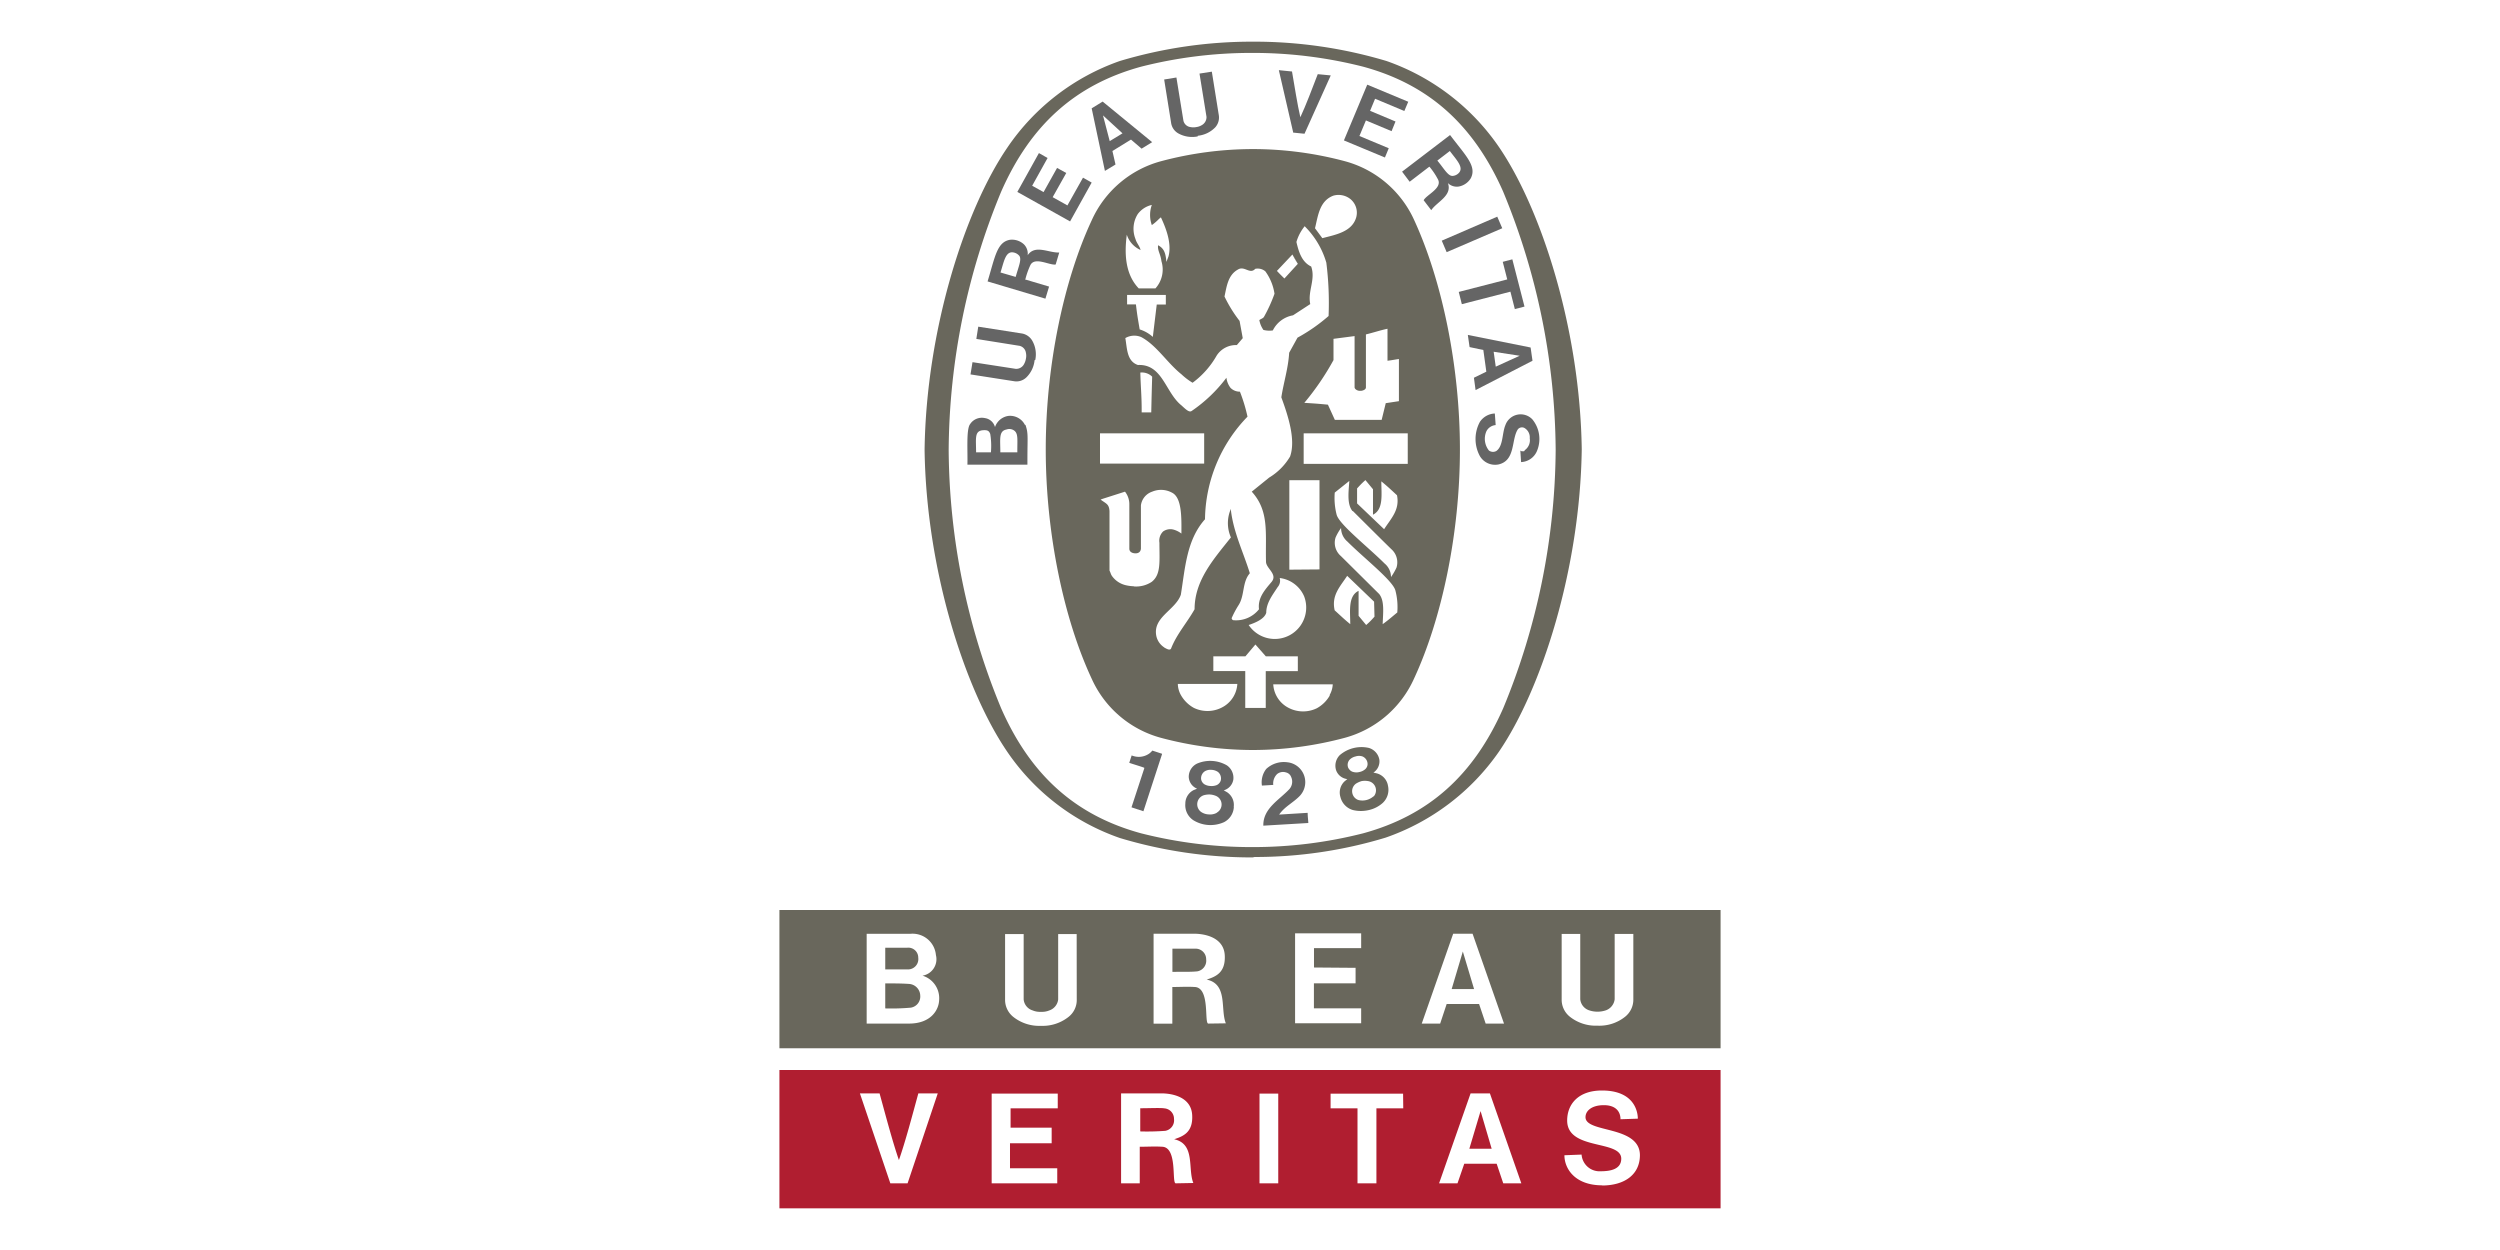
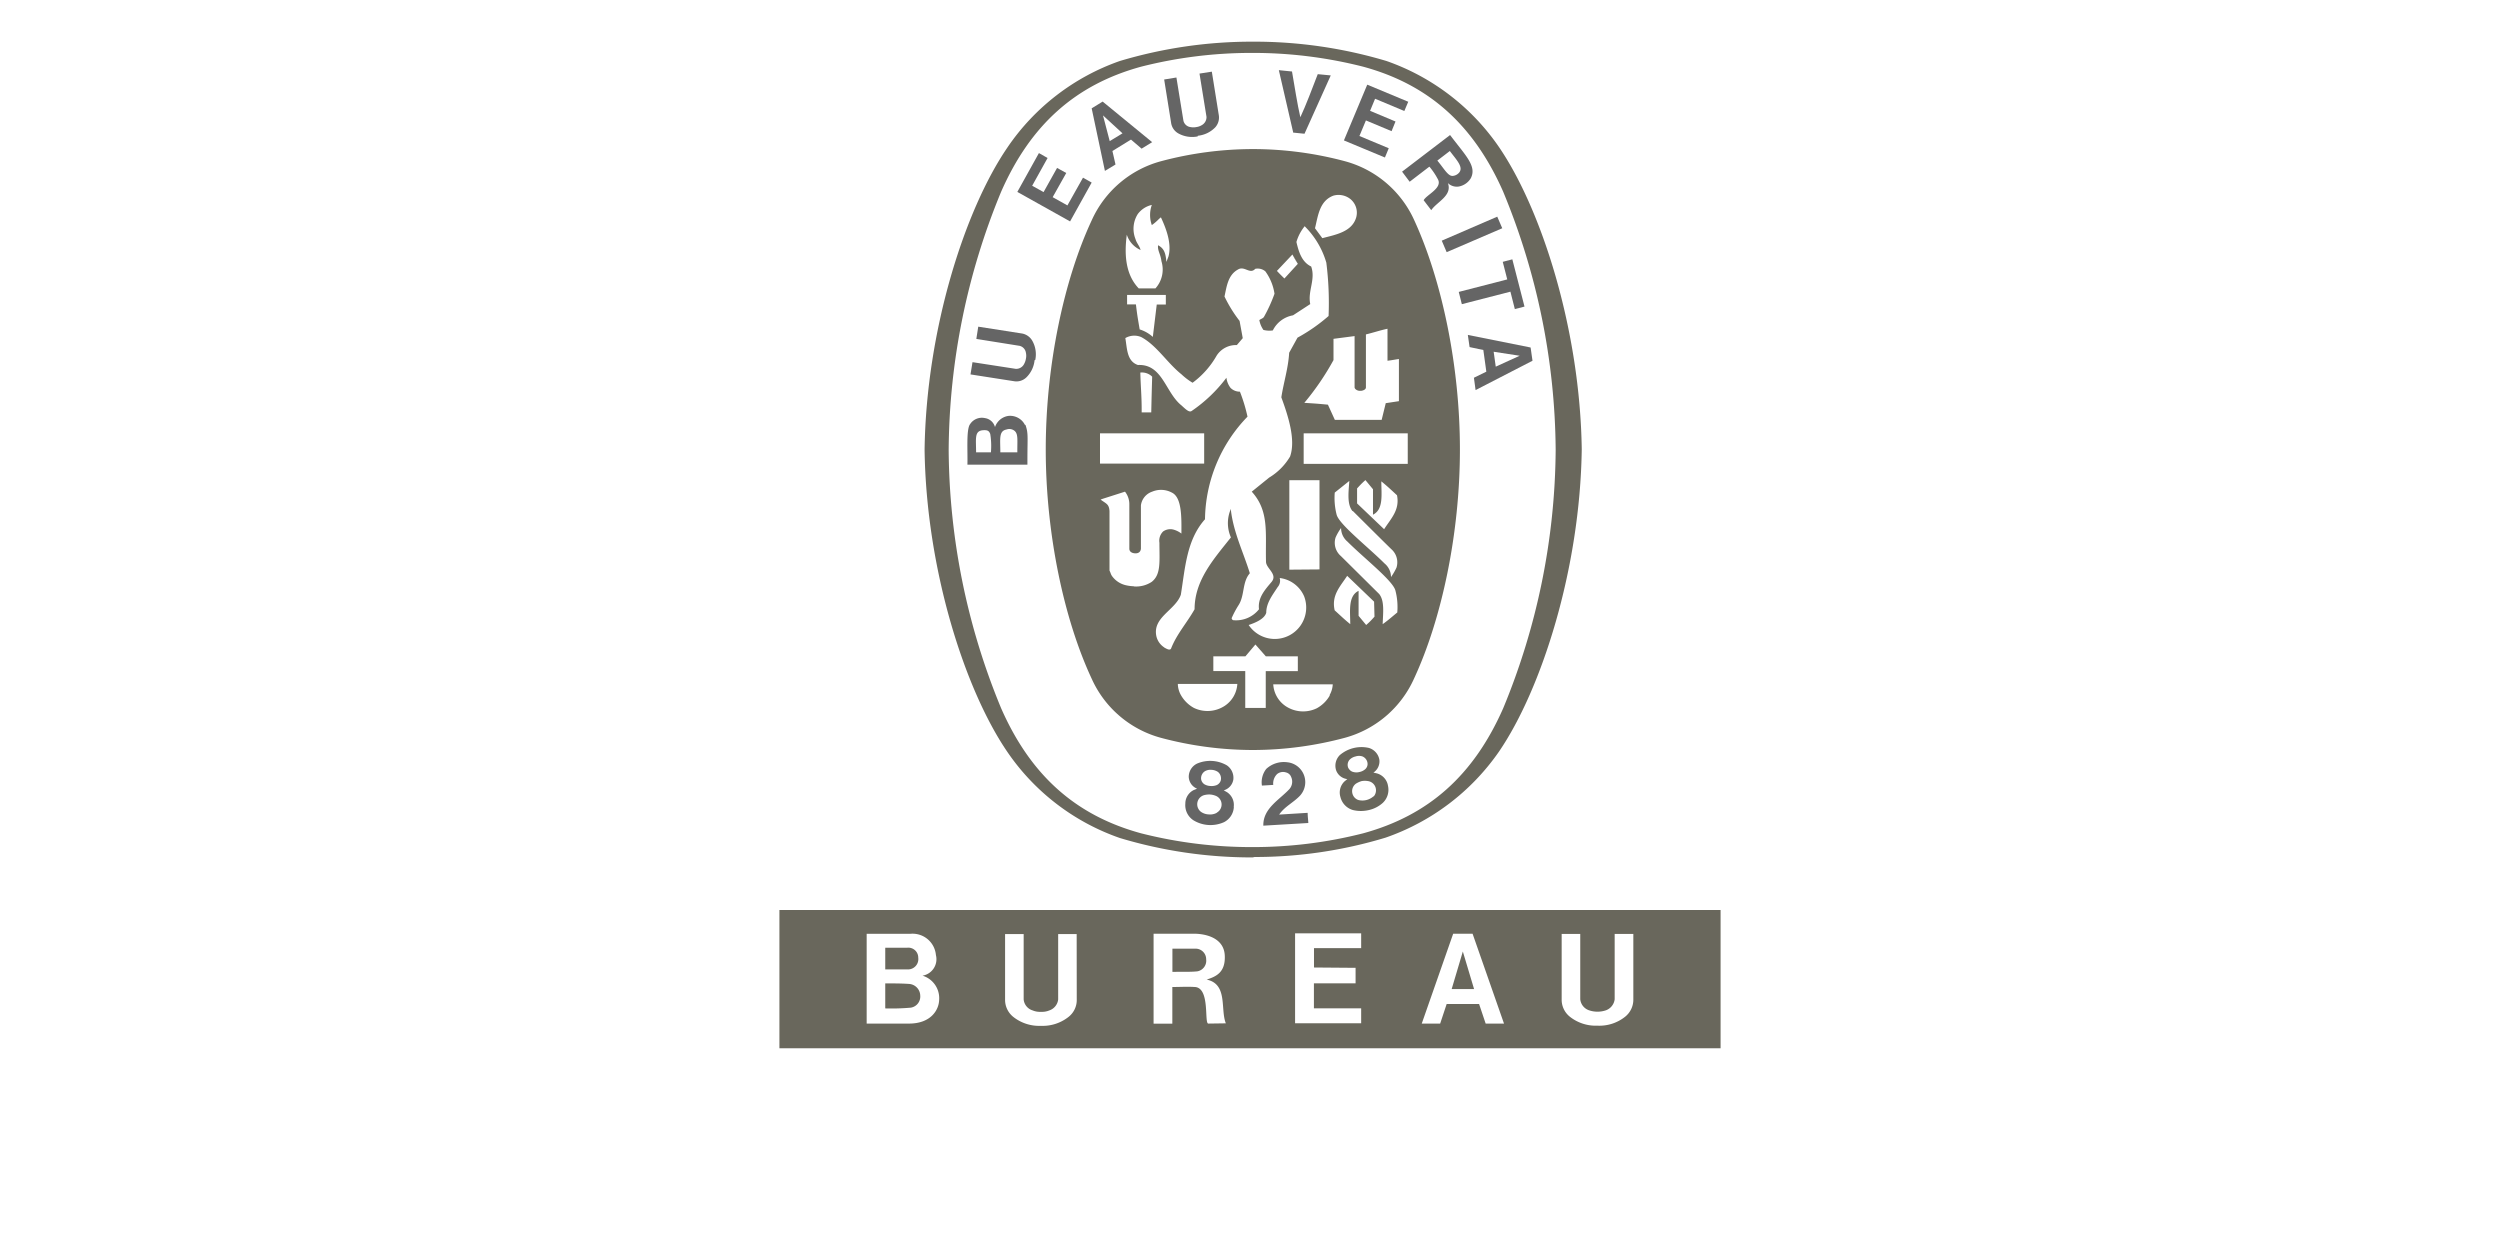
<svg xmlns="http://www.w3.org/2000/svg" id="Layer_1" data-name="Layer 1" viewBox="0 0 300 150">
  <defs>
    <style>.cls-1{fill:#656565;}.cls-2{fill:#69675c;}.cls-3{fill:#b01e30;}</style>
  </defs>
  <path class="cls-1" d="M134.38,7.32h0" />
-   <path class="cls-1" d="M134.38,7.32h0" />
  <path class="cls-2" d="M150.33,102.89h-.12a54.86,54.86,0,0,1-15.83-2.33h0a27.13,27.13,0,0,1-13.49-10.32h0c-5.11-7.47-9.74-21.9-9.94-36.27v0c.2-14.37,4.83-28.8,9.94-36.27h0A27.15,27.15,0,0,1,134.38,7.32h0a55.28,55.28,0,0,1,16-2.32h0a55.35,55.35,0,0,1,16,2.32h0a27.26,27.26,0,0,1,13.5,10.33h0c5.1,7.47,9.73,21.9,9.93,36.27v0c-.2,14.37-4.83,28.8-9.93,36.27h0a27.52,27.52,0,0,1-13.62,10.33h0a54,54,0,0,1-15.72,2.32Zm36.35-48.95h0A82.31,82.31,0,0,0,180.38,23c-3.53-8-8.9-12.85-16.81-15a53.49,53.49,0,0,0-13.3-1.65h0A53.73,53.73,0,0,0,136.94,8c-7.9,2.16-13.28,7-16.8,15a82.31,82.31,0,0,0-6.3,31h0a82.32,82.32,0,0,0,6.3,31c3.52,8,8.9,12.85,16.8,15a53.73,53.73,0,0,0,13.33,1.65h0a53.49,53.49,0,0,0,13.3-1.65c7.91-2.16,13.28-7,16.81-15a82.32,82.32,0,0,0,6.3-31Z" />
  <path class="cls-1" d="M155.75,31.66a9.59,9.59,0,0,1-.65-1.12" />
  <path class="cls-1" d="M151.6,99c0-2,1.9-3,3.12-4.3a1.35,1.35,0,0,0,.22-1.46.87.87,0,0,0-.63-.55,1.13,1.13,0,0,0-1.06.2,1.58,1.58,0,0,0-.46,1.3l-1.36.08a2.61,2.61,0,0,1,.52-2,3.11,3.11,0,0,1,2.51-.8,2.4,2.4,0,0,1,1.55,4c-.8.85-1.85,1.31-2.51,2.28l3.42-.21c0,.42.06.84.08,1.22l-5.4.32Z" />
-   <path class="cls-1" d="M139.44,90.45l0,.06-2.23,6.84-1.43-.47,1.53-4.67,0-.08c-.57-.21-1.25-.4-1.8-.59l.29-.89a2.19,2.19,0,0,0,2.09-.21,2,2,0,0,0,.39-.37l1.16.38Z" />
  <path class="cls-2" d="M166.55,94.24a1.85,1.85,0,0,0-1.31-1.43l-.43-.1a1.61,1.61,0,0,0,.71-1.57,1.8,1.8,0,0,0-1.26-1.39,4,4,0,0,0-3.48.86,1.79,1.79,0,0,0-.45,1.81,1.61,1.61,0,0,0,1.35,1.07l-.34.28a1.84,1.84,0,0,0-.49,1.87,2.16,2.16,0,0,0,1.52,1.57,4.13,4.13,0,0,0,1.88,0,3.73,3.73,0,0,0,1.68-.86,2.16,2.16,0,0,0,.62-2.09Zm-4.71-2a.92.92,0,0,1,.13-1.09,1.44,1.44,0,0,1,.71-.38,1.32,1.32,0,0,1,.81,0,1,1,0,0,1,.62.91.85.85,0,0,1-.29.63,1.5,1.5,0,0,1-.68.33,1.44,1.44,0,0,1-.74,0,.85.85,0,0,1-.56-.43Zm3,3.3A2,2,0,0,1,163,96a1.1,1.1,0,0,1-.69-.71,1.12,1.12,0,0,1,.4-1.25,2.76,2.76,0,0,1,.69-.31h0a2.25,2.25,0,0,1,.76,0,1.12,1.12,0,0,1,.67,1.86Z" />
  <path class="cls-1" d="M148.05,96.81a1.83,1.83,0,0,0-.81-1.75l-.39-.22A1.61,1.61,0,0,0,148,93.55a1.81,1.81,0,0,0-.78-1.71,4,4,0,0,0-3.57-.21,1.76,1.76,0,0,0-1,1.6,1.59,1.59,0,0,0,1,1.41l-.41.17a1.81,1.81,0,0,0-1,1.64,2.15,2.15,0,0,0,1,2A3.94,3.94,0,0,0,145,99a4,4,0,0,0,1.86-.33,2.16,2.16,0,0,0,1.2-1.81Zm-3.91-3.27a1,1,0,0,1,.46-1,1.34,1.34,0,0,1,.78-.16,1.5,1.5,0,0,1,.77.25,1,1,0,0,1,.33,1.06.9.9,0,0,1-.47.52,1.65,1.65,0,0,1-.74.11,1.55,1.55,0,0,1-.73-.2.91.91,0,0,1-.4-.58Zm1.87,4a1.66,1.66,0,0,1-.95.19,1.74,1.74,0,0,1-.93-.3,1.14,1.14,0,0,1,.32-2,2.41,2.41,0,0,1,.75-.09h0a2.23,2.23,0,0,1,.74.18,1.12,1.12,0,0,1,.07,2Z" />
  <polygon class="cls-1" points="180.27 27.39 173.6 30.26 173.01 28.88 179.67 26 180.27 27.39 180.27 27.39" />
  <path class="cls-1" d="M155.18,15.88l-1.72-7.46,1.58.16c.32,1.84.64,3.94,1,5.49.68-1.45,1.42-3.43,2.09-5.17l1.56.15-3.15,7-1.38-.14Z" />
  <polygon class="cls-1" points="126.85 20.15 125.23 23.05 123.86 22.29 125.71 18.96 124.67 18.37 122.08 23.03 128.41 26.57 131 21.91 129.96 21.32 128.09 24.65 126.32 23.66 127.95 20.76 126.85 20.15 126.85 20.15" />
  <path class="cls-1" d="M123,51A2,2,0,0,0,121,49.91a2,2,0,0,0-1.6,1.34,1.47,1.47,0,0,0-1.22-1.08,1.68,1.68,0,0,0-1.77.73c-.48.61-.27,3.3-.32,4.86h7.2v-.52c0-2.87.13-3.21-.24-4.27Zm-4.09,3.28h-1.78c0-1.65-.22-2.55.8-2.65.6-.05.76.09.9.45a8.92,8.92,0,0,1,.08,2.2Zm3.13,0h-2c0-1.61-.21-2.55.74-2.74a1,1,0,0,1,1,.19c.41.4.29,1.06.3,2.55Z" />
  <polygon class="cls-1" points="180.33 31.42 181.48 31.12 182.94 36.79 181.78 37.09 181.25 35 175.42 36.5 175.05 35.03 180.87 33.53 180.33 31.42 180.33 31.42" />
-   <path class="cls-1" d="M143.74,16.29a3.37,3.37,0,0,0,2.08-1,1.76,1.76,0,0,0,.43-1.51l-.83-5.18-1.48.23.84,5.19a1.1,1.1,0,0,1-.57,1,1.68,1.68,0,0,1-.66.23,1.77,1.77,0,0,1-.69,0,1,1,0,0,1-.85-.77l-.84-5.18-1.47.24.83,5.18a1.73,1.73,0,0,0,.89,1.3,3.4,3.4,0,0,0,2.3.35Z" />
+   <path class="cls-1" d="M143.74,16.29a3.37,3.37,0,0,0,2.08-1,1.76,1.76,0,0,0,.43-1.51l-.83-5.18-1.48.23.84,5.19a1.1,1.1,0,0,1-.57,1,1.68,1.68,0,0,1-.66.23,1.77,1.77,0,0,1-.69,0,1,1,0,0,1-.85-.77l-.84-5.18-1.47.24.83,5.18a1.73,1.73,0,0,0,.89,1.3,3.4,3.4,0,0,0,2.3.35" />
  <path class="cls-1" d="M183.67,41.7l-7.53-1.51.21,1.46L178,42l.36,2.6-1.49.73.2,1.48,6.83-3.52-.22-1.54ZM179.49,44l-.25-1.79,3.12.48h0L179.49,44Z" />
-   <path class="cls-1" d="M182.59,54.15l.13,0,.17,0L183,54a1.46,1.46,0,0,0,.57-1.41,1.29,1.29,0,0,0-.67-1.25.64.64,0,0,0-.75.17c-.82,1.22-.25,3.78-2.36,4.23a2.12,2.12,0,0,1-2.2-1,4.3,4.3,0,0,1,0-4.12,2.26,2.26,0,0,1,1.79-1l.1,1.39a1.37,1.37,0,0,0-1.11.74,2.25,2.25,0,0,0,.3,2.31.82.82,0,0,0,.89.06c.84-.6.67-2.1,1.09-3.11a1.94,1.94,0,0,1,3.23-.69,3.71,3.71,0,0,1,.56,3.79,2.16,2.16,0,0,1-1.91,1.34l-.09-1.38Z" />
  <path class="cls-1" d="M124.23,43.2a3.29,3.29,0,0,0-.35-2.3,1.79,1.79,0,0,0-1.3-.89l-5.19-.81-.23,1.47,5.19.83a1,1,0,0,1,.76.84,1.64,1.64,0,0,1,0,.7,1.92,1.92,0,0,1-.23.66,1.05,1.05,0,0,1-1,.56l-5.18-.8-.24,1.47,5.19.81a1.71,1.71,0,0,0,1.5-.44,3.34,3.34,0,0,0,1-2.08Z" />
  <path class="cls-1" d="M132.27,12.22,131,13l1.59,7.51,1.27-.77-.37-1.62,2.23-1.37,1.27,1.09,1.27-.78-5.94-4.87Zm.89,4.69-.8-3.06h0v0L134.7,16l-1.54.94Z" />
  <polygon class="cls-1" points="167.46 14.58 164.41 13.3 165.01 11.85 168.52 13.32 168.99 12.21 164.07 10.16 161.27 16.85 166.19 18.9 166.65 17.79 163.13 16.32 163.91 14.45 166.99 15.74 167.46 14.58 167.46 14.58" />
-   <path class="cls-1" d="M123.32,30.64a1.59,1.59,0,0,0-.44-1.31,2.12,2.12,0,0,0-1.65-.56c-1.61.25-1.83,2.1-2.72,5l6.94,2.07.44-1.45-2.75-.82-.11,0a9.45,9.45,0,0,1,.59-1.7c.49-1.14,2.33,0,3.06-.13l.43-1.44c-1.24.07-2.9-1-3.79.33Zm-1.44,2.59-1.82-.53c.4-1.24.58-2.49,1.45-2.42a1.2,1.2,0,0,1,.8.41c.33.42-.1,1.35-.43,2.54Z" />
  <path class="cls-1" d="M174,16.21l-5.75,4.39.91,1.21,2.27-1.74.1-.07a8.43,8.43,0,0,1,1,1.48c.64,1.08-1.36,1.89-1.69,2.55l.91,1.19c.67-1,2.55-1.73,2-3.25a1.52,1.52,0,0,0,1.32.41,2.13,2.13,0,0,0,1.43-1c.74-1.45-.63-2.71-2.48-5.16Zm1.09,4.51a1.12,1.12,0,0,1-.8.39c-.55,0-1-.87-1.81-1.84l1.5-1.15c.78,1.05,1.68,1.93,1.11,2.6Z" />
  <path class="cls-2" d="M169.72,26.45a12.77,12.77,0,0,0-8.28-7.09,42.74,42.74,0,0,0-11-1.47h-.12a42.82,42.82,0,0,0-11.05,1.47A12.77,12.77,0,0,0,131,26.45c-3.33,7.14-5.51,17.4-5.51,27.49s2.18,20.36,5.51,27.5a12.77,12.77,0,0,0,8.28,7.09A42.82,42.82,0,0,0,150.28,90h.12a42.74,42.74,0,0,0,11-1.47,12.77,12.77,0,0,0,8.28-7.09c3.32-7.14,5.51-17.4,5.51-27.5S173,33.59,169.72,26.45ZM163.31,46.9c.11,0,.59-.1.6-.4V40.13c.88-.21,1.77-.51,2.59-.68v3.84c.5-.06.75-.12,1.37-.21v5.06l-1.58.24-.49,2h-5.62l-.83-1.82c-1.37-.13-1.46-.13-2.83-.22a31.68,31.68,0,0,0,3.5-5.13V40.66l2.53-.33v6.14c0,.22.32.43.63.43ZM160,23.48a2.28,2.28,0,0,1,2,.37,2.11,2.11,0,0,1,.75,2.22c-.5,1.76-2.47,2.09-4.07,2.51l-.88-1.19C158.17,25.87,158.34,24.11,160,23.48Zm-4.91,7.06.65,1.12-1.61,1.76c-.43-.42-.47-.46-.9-.91Zm-19.88-2.4h0A3,3,0,0,0,136.87,30c-.1-.45-.49-.85-.61-1.31a3.32,3.32,0,0,1,.27-3,2.9,2.9,0,0,1,1.69-1.1,3.59,3.59,0,0,0,0,2.42,5.67,5.67,0,0,0,.8-.68,3,3,0,0,1,.29-.25c.62,1.33,1.32,3.14.91,4.69l-.25.66c-.1-1.09-.28-1.61-1-2-.09.63.31,1.08.4,1.91a3.37,3.37,0,0,1-.72,3.27h-2C135,32.89,134.92,30.39,135.22,28.14Zm4.69,8.4h-1.09l-.47,3.89a4.24,4.24,0,0,0-1.58-.9c-.28-1.66-.3-1.77-.45-3h-1.06V35.39h4.65ZM132,52H144.5v3.63H132Zm4.83-7.29a1.75,1.75,0,0,1,1.43.49c-.06,2.1-.06,2.08-.11,4.29H137v-.35C137,47.48,136.88,46.39,136.84,44.73Zm-.78,25.64a4.61,4.61,0,0,1-.89-.11,2.82,2.82,0,0,1-1.75-1.16l-.09-.17-.08-.22-.1-.23,0-.36V61.33c-.06-.85-.38-.87-1.07-1.38l.24-.09L135,59a2.43,2.43,0,0,1,.52,1.54v5.3c0,.35.29.54.69.56s.66-.17.7-.55c0-2.37,0-3,0-5.2A2,2,0,0,1,138.26,59a2.74,2.74,0,0,1,2.36.11c1.22.58,1.16,3,1.15,4.92a2.73,2.73,0,0,0-1-.49,1.5,1.5,0,0,0-1.2.24,1.56,1.56,0,0,0-.44,1.35c0,2.25.21,3.8-.92,4.69A3.38,3.38,0,0,1,136.06,70.37Zm3.66,7.34a2.19,2.19,0,0,1-.94-1.32c-.51-2.3,2.27-3.13,2.93-5,.52-3.2.68-6.57,2.9-9.06A18,18,0,0,1,149.7,50a19.31,19.31,0,0,0-.91-3,1.55,1.55,0,0,1-1.13-.46,2.53,2.53,0,0,1-.49-1.21,17.61,17.61,0,0,1-4.19,4c-.29.17-.66-.18-1.19-.67-1.95-1.54-2.27-5-5.24-4.86-1.35-.46-1.29-2-1.51-3.23a2.13,2.13,0,0,1,1.91-.12c1.86,1,3.09,3.08,4.84,4.48a7.55,7.55,0,0,0,1.32,1A10.46,10.46,0,0,0,146,42.67a2.75,2.75,0,0,1,2.42-1.26l.71-.83-.38-2.07a16,16,0,0,1-1.81-2.93c.26-1.19.41-2.58,1.62-3.24.78-.48,1.42.63,2.07-.08a1.42,1.42,0,0,1,1.21.3,6.08,6.08,0,0,1,1.1,2.69A18.1,18.1,0,0,1,151.69,38c-.1.2-.38.26-.57.41a3,3,0,0,0,.49,1.18,2.8,2.8,0,0,0,1.13.06,3.34,3.34,0,0,1,2.42-1.81l2.07-1.35c-.33-1.57.67-2.95.11-4.51-1.18-.56-1.52-1.89-1.77-2.94a5.3,5.3,0,0,1,1-1.9l.06.08a10.15,10.15,0,0,1,2.53,4.3,38.8,38.8,0,0,1,.27,6.4,20.82,20.82,0,0,1-3.73,2.6l-1,1.81c-.11,1.87-.66,3.54-.94,5.35.8,2.18,1.76,5.09,1.05,7.1a7.24,7.24,0,0,1-2.51,2.53L150.21,59c2.13,2.34,1.62,5,1.71,8.4,0,.82,1.45,1.5.66,2.44s-1.67,1.9-1.5,3.27a3.5,3.5,0,0,1-3,1.32.26.26,0,0,1-.28-.26,11.36,11.36,0,0,1,.82-1.54c.76-1.16.42-2.76,1.36-3.84-.78-2.53-1.95-4.87-2.27-7.56l0-.17a4.24,4.24,0,0,0,0,3.43c-2.09,2.63-4.36,5.16-4.36,8.62-.89,1.59-2.16,3-2.82,4.71C140.39,78.1,140,77.86,139.72,77.71Zm13.85-8.33a3.68,3.68,0,0,1,2.94,2.21A3.77,3.77,0,0,1,149.84,75c.78-.26,1.89-.71,2.11-1.47,0-1.19.76-2.13,1.37-3.08A1.16,1.16,0,0,0,153.57,69.38Zm1.16-1V57.62c1.54,0,2,0,3.62,0V68.33ZM147,84.68a3.77,3.77,0,0,1-3.73.27,4,4,0,0,1-1.55-1.52,2.85,2.85,0,0,1-.38-1.36h7.14A3.39,3.39,0,0,1,147,84.68Zm4.89.27h-2.46V80.53h-3.83V78.76h3.85l1.2-1.42,1.25,1.42h3.84v1.78h-3.85Zm7.7-1.52A4,4,0,0,1,158,85a3.77,3.77,0,0,1-3.73-.27,3.39,3.39,0,0,1-1.48-2.61h7.14A2.87,2.87,0,0,1,159.54,83.43Zm2.76-22.1c1.64,1.63,3.12,3.11,4.6,4.56a2.11,2.11,0,0,1,.63,2.22,7.19,7.19,0,0,1-.66,1.14,2.11,2.11,0,0,0-.77-1.63c-2-2-5.48-4.71-5.76-5.88a8.08,8.08,0,0,1-.22-2.63l1.75-1.4C161.82,59.1,161.63,60.51,162.3,61.33ZM164.94,74c-.38.42-.52.58-1,1l-.91-1.1v-3c-1.29.63-1,2.45-1,4-.76-.62-1.14-1-1.87-1.66-.41-1.82.67-2.86,1.5-4.14l3.23,3.1Zm2.73-.5c-.58.47-1,.86-1.75,1.4.05-1.39.24-2.8-.42-3.62l-4.6-4.56a2.09,2.09,0,0,1-.63-2.22,5.92,5.92,0,0,1,.66-1.14,2.13,2.13,0,0,0,.76,1.63c2,2,5.48,4.71,5.76,5.88A7.79,7.79,0,0,1,167.67,73.54Zm-1.58-10-3.24-3.09V58.61c.39-.42.52-.57,1-1l.91,1.1v3.05c1.29-.63,1-2.45,1-4,.77.63,1.15,1,1.88,1.67C168,61.19,166.91,62.23,166.09,63.51Zm2.84-7.84-12.49,0V52h12.49Z" />
  <path class="cls-2" d="M175.54,114.18v0l-1.34,4.51h2.69l-1.35-4.51Zm-66.46,3.89c-1.07-.07-2-.06-2.85-.06v3a26.51,26.51,0,0,0,3.06-.09,1.35,1.35,0,0,0,1.14-1.44A1.44,1.44,0,0,0,109.08,118.07Zm34.45-4.23c-.63,0-1.78,0-2.84,0v2.78c2.07,0,2.38,0,3-.06a1.3,1.3,0,0,0,1.05-1.44A1.27,1.27,0,0,0,143.53,113.84Zm-34.6,2.49a1.24,1.24,0,0,0,1.26-1.41,1.19,1.19,0,0,0-1.35-1.19h-2.61v2.6Zm-15.4-7.13v16.59H206.47V109.2Zm15.55,13.63H104V112.06h5.21a2.81,2.81,0,0,1,3.1,2.55,2,2,0,0,1-1.61,2.47,2.82,2.82,0,0,1,2,2.87C112.68,121.17,111.73,122.83,109.08,122.83Zm20.13-2.9a2.57,2.57,0,0,1-1,2.11,5,5,0,0,1-3.3,1.06h0a5,5,0,0,1-3.3-1.06,2.62,2.62,0,0,1-1-2.11v-7.84h2.23v7.84a1.52,1.52,0,0,0,1.08,1.32,2.27,2.27,0,0,0,1,.17,2.31,2.31,0,0,0,1-.17,1.57,1.57,0,0,0,1.06-1.32v-7.84h2.22Zm15.79,2.9c-.52,0,.24-4.28-1.61-4.39-1-.06-1.68,0-2.71,0v4.4h-2.25V112.05c2.06,0,3.25,0,5.1,0,1.66.08,3.33.75,3.44,2.56.12,2.1-1.06,2.58-2.17,2.94,2.57.55,1.62,3.55,2.3,5.25Zm17.67-6.69V118h-5v3h5.67v1.79h-7.93V112h7.93v1.78h-5.66v2.32Zm15.61,6.69-.79-2.35H173.6l-.78,2.35h-2.21l3.77-10.78h2.33l3.77,10.78ZM196,119.91a2.62,2.62,0,0,1-1,2.11,4.94,4.94,0,0,1-3.3,1.06h0a5,5,0,0,1-3.3-1.06,2.61,2.61,0,0,1-1-2.11v-7.84h2.23v7.84a1.56,1.56,0,0,0,1.07,1.33,3.15,3.15,0,0,0,2,0,1.61,1.61,0,0,0,1.06-1.33v-7.84H196Z" />
-   <path class="cls-3" d="M93.53,128.4V145H206.47V128.4ZM108.91,142h-2.07l-3.65-10.79h2.36c.74,2.69,1.54,5.74,2.32,8,.79-2.25,1.59-5.3,2.33-8h2.33Zm17.29-6.68v1.87h-5v3h5.67V142H119V131.23h7.93V133h-5.66v2.32ZM141.09,142c-.51,0,.24-4.27-1.6-4.39-1-.06-1.69,0-2.72,0V142h-2.24V131.21c2.06,0,3.24,0,5.1,0,1.66.08,3.32.75,3.43,2.57.13,2.09-1.06,2.57-2.16,2.93,2.57.56,1.61,3.55,2.3,5.25Zm12.3,0h-2.25V131.23h2.25Zm15-9h-3.22v9H162.9v-9h-3.23v-1.76h8.7Zm12,9-.79-2.35h-3.89L174.9,142h-2.21l3.78-10.79h2.32L182.56,142Zm11.88.24c-3.28,0-4.54-2-4.54-3.61l2.06-.08a2.16,2.16,0,0,0,2.31,2c1.16,0,2.45-.24,2.45-1.51,0-2.29-6.49-.95-6.49-4.58,0-1.94,1.32-3.6,4.17-3.6,4,0,4.31,2.69,4.31,3.38l-2.08.07c0-.88-.53-1.69-2-1.69s-2.2.69-2.2,1.44c0,1.94,6.53.95,6.53,4.58C196.77,141,194.89,142.26,192.24,142.26Zm-14.6-8.91h0l-1.35,4.52H179l-1.33-4.52Zm-38-.34c-.63-.06-1.79,0-2.84,0v2.78a28.71,28.71,0,0,0,3-.07,1.28,1.28,0,0,0,1.05-1.43A1.25,1.25,0,0,0,139.63,133Z" />
</svg>